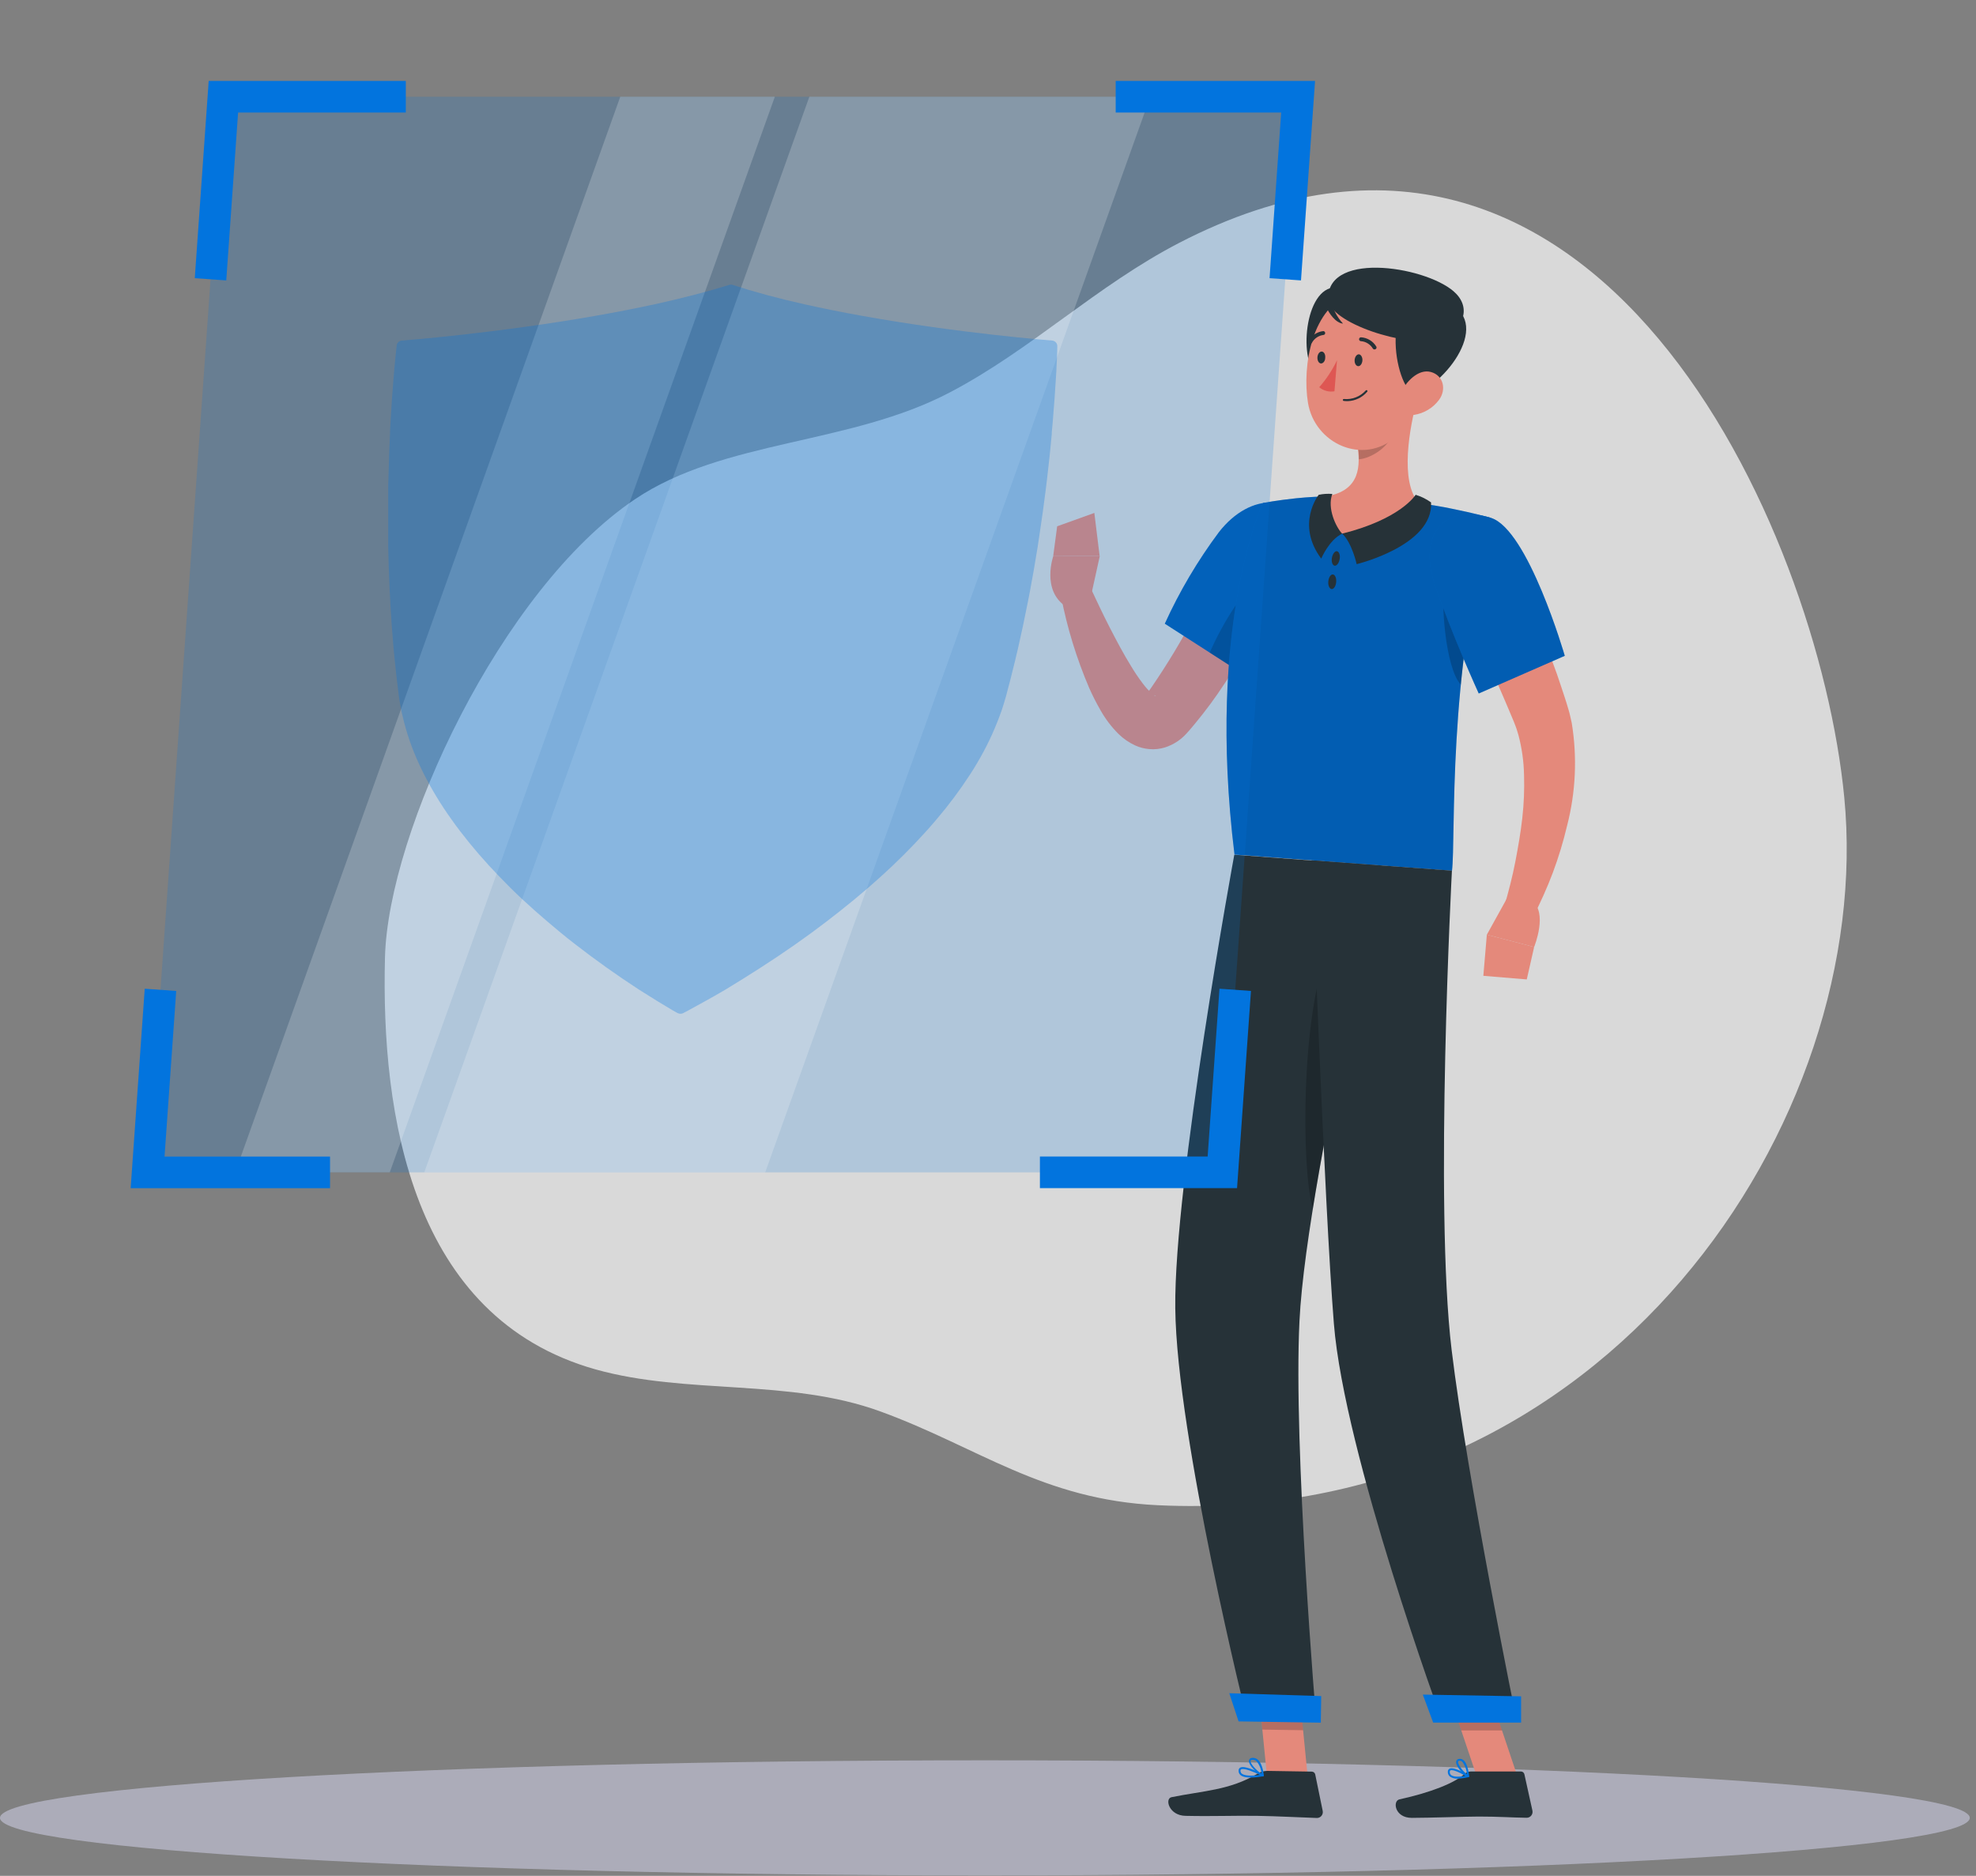
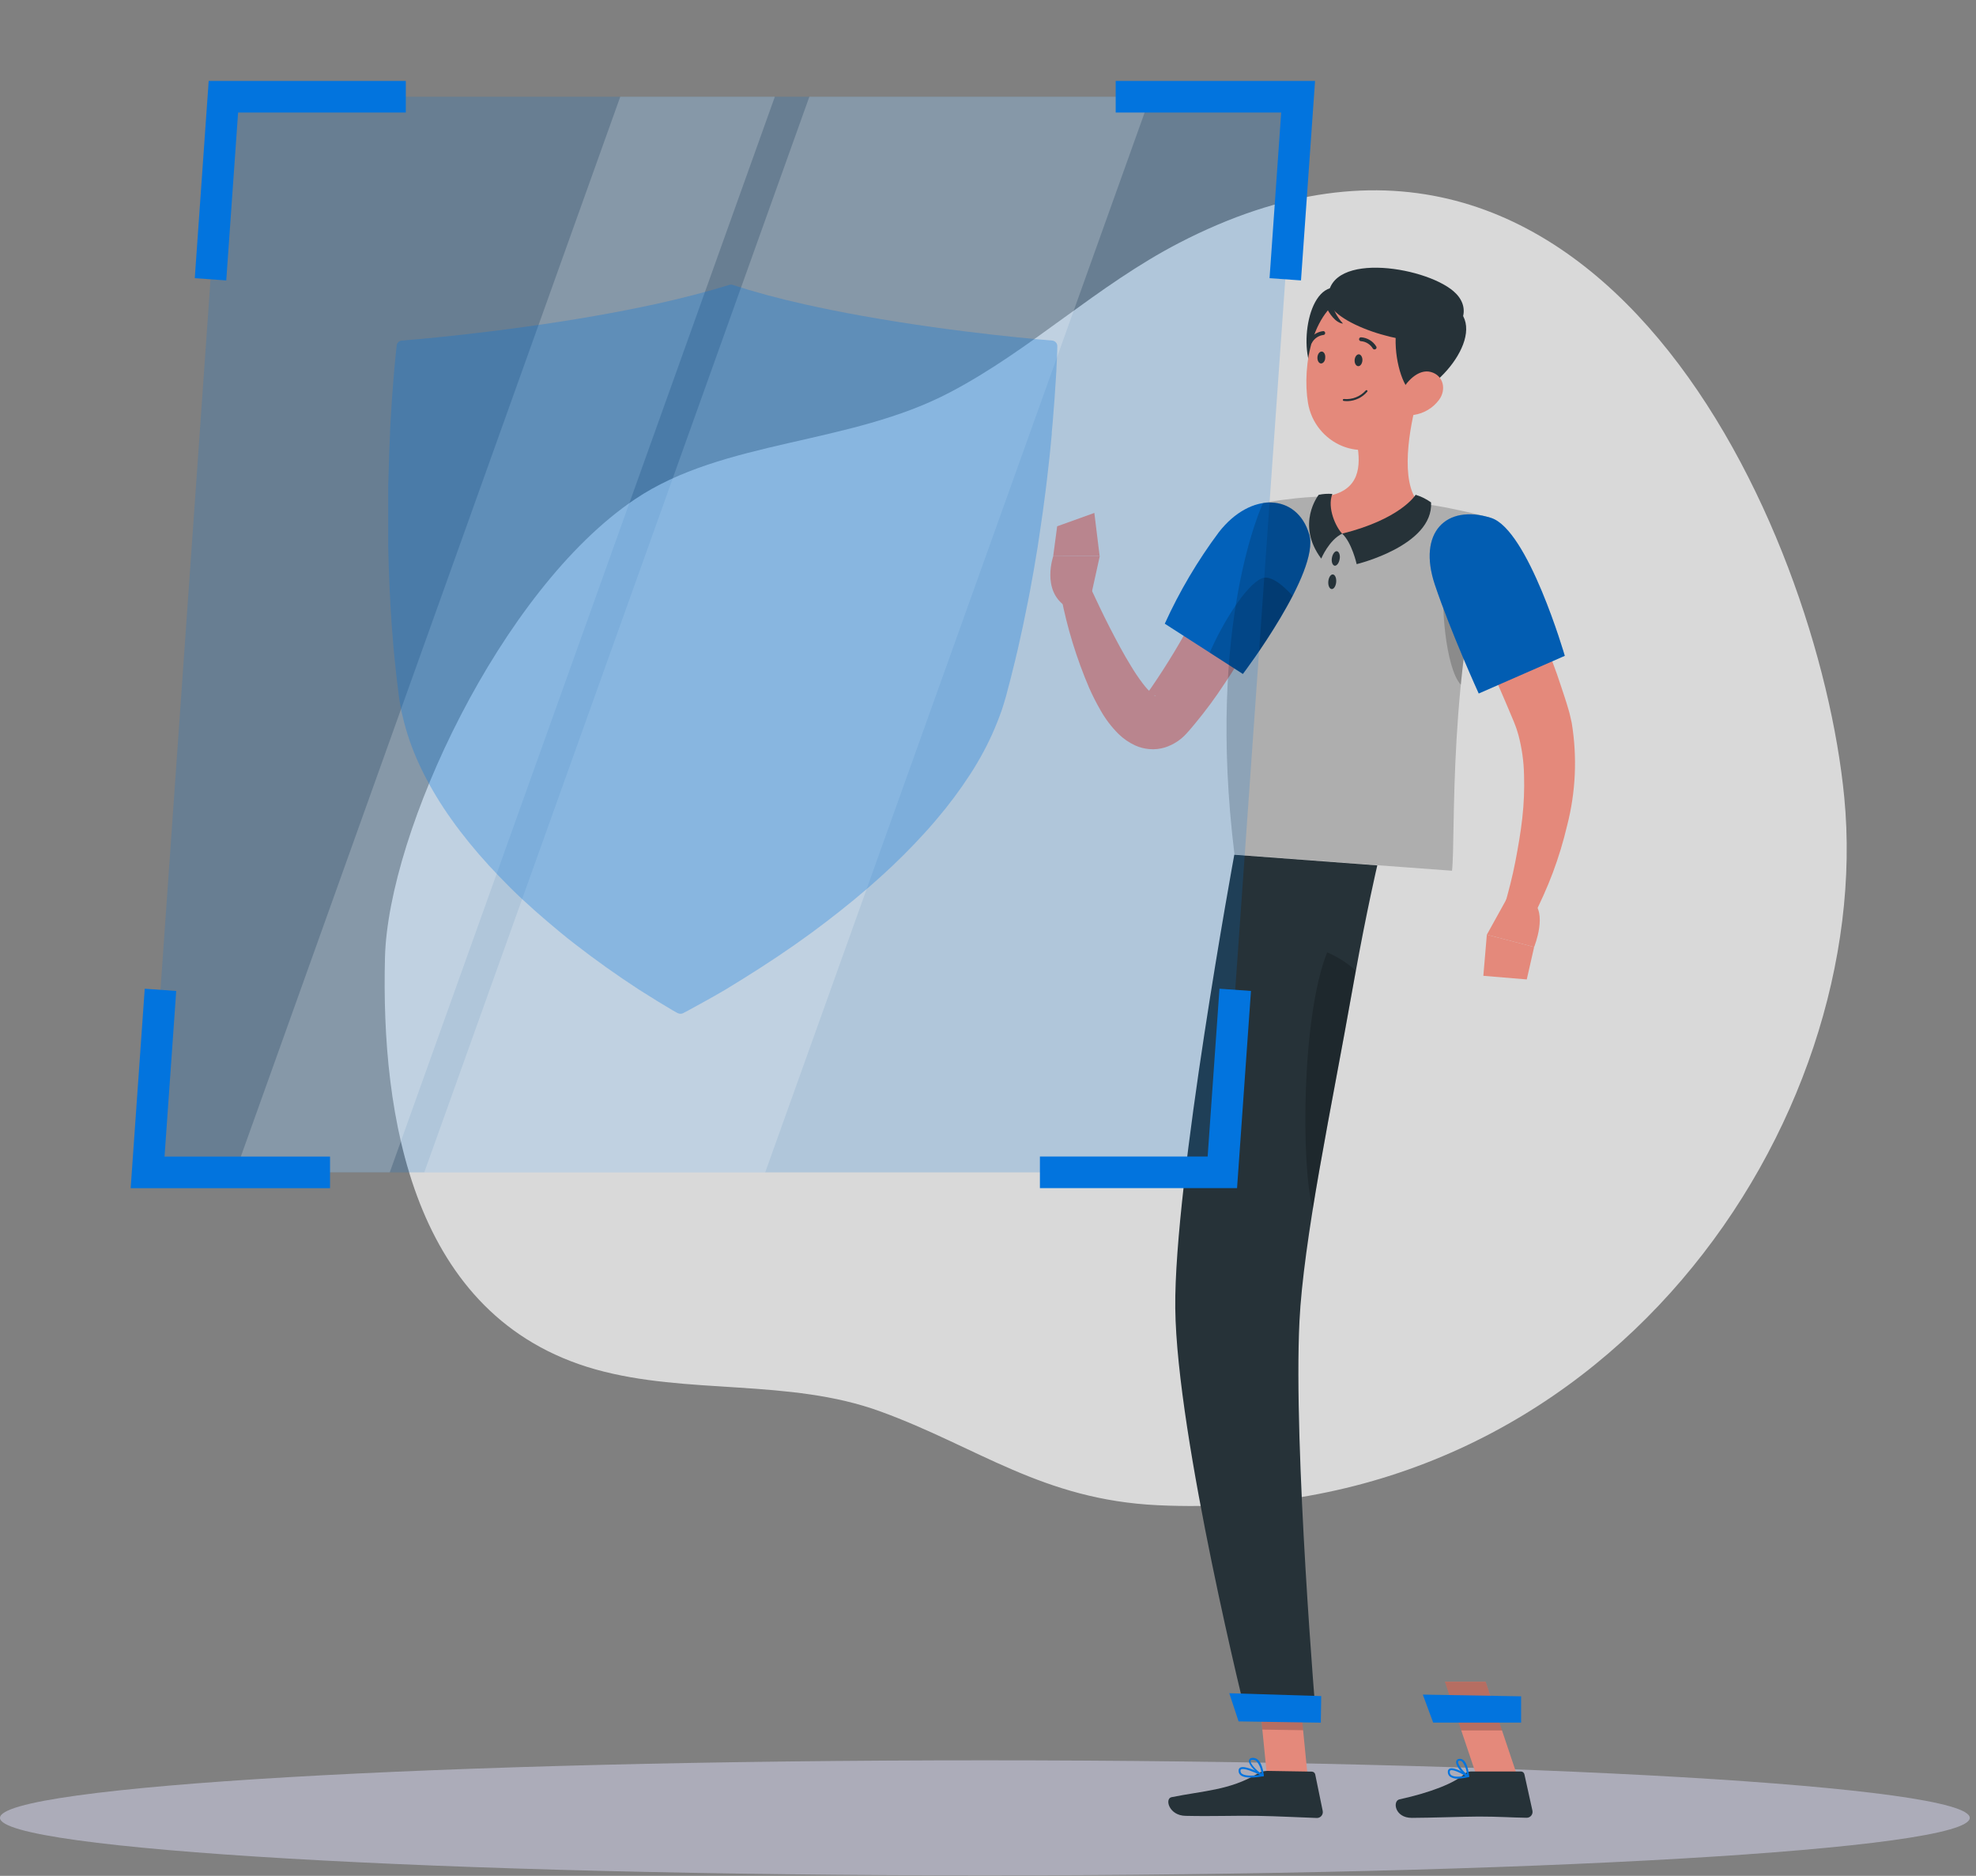
<svg xmlns="http://www.w3.org/2000/svg" width="317" height="301" viewBox="0 0 317 301" fill="none">
  <rect x="0" y="0" width="317" height="301" fill="#808080" stroke="none" />
  <path opacity="0.7" d="M61.76 153.636C61.116 178.925 66.038 211.394 95.48 219.715C110.23 223.867 126.568 221.126 141.253 226.486C156.907 232.196 167.191 240.656 185.77 241.529C257.962 244.914 300.899 179.668 295.863 127.898C291.707 85.086 256.161 4.266 189.16 38.977C175.959 45.814 165.439 56.109 152.433 62.937C136.29 71.446 116.097 70.508 101.836 80.126C80.339 94.606 62.265 133.486 61.76 153.636Z" fill="white" />
  <path d="M158 300.93C245.261 300.93 316 296.796 316 291.696C316 286.595 245.261 282.461 158 282.461C70.739 282.461 0 286.595 0 291.696C0 296.796 70.739 300.93 158 300.93Z" fill="#ACACB9" />
  <path d="M209.777 284.986L203.242 284.888L201.734 269.698L208.278 269.796L209.777 284.986Z" fill="#E4897B" />
  <path d="M243.425 285.008H236.89L231.797 269.843H238.332L243.425 285.008Z" fill="#E4897B" />
  <path d="M236.018 284.248H243.988C244.118 284.248 244.245 284.293 244.347 284.374C244.449 284.456 244.52 284.569 244.55 284.697L245.837 290.521C245.87 290.663 245.87 290.81 245.836 290.951C245.803 291.092 245.738 291.224 245.646 291.336C245.554 291.448 245.437 291.537 245.305 291.597C245.173 291.656 245.029 291.685 244.884 291.68C242.317 291.639 240.443 291.484 237.216 291.484C235.227 291.484 229.23 291.696 226.484 291.696C223.737 291.696 223.379 288.98 224.503 288.727C229.54 287.625 233.337 286.108 234.95 284.648C235.247 284.39 235.626 284.248 236.018 284.248Z" fill="#263238" />
  <path d="M203.301 284.159L210.44 284.273C210.569 284.274 210.695 284.319 210.796 284.4C210.896 284.482 210.966 284.595 210.994 284.722L212.192 290.563C212.223 290.704 212.222 290.85 212.188 290.99C212.154 291.13 212.088 291.261 211.996 291.372C211.904 291.483 211.788 291.571 211.657 291.63C211.526 291.69 211.383 291.718 211.239 291.713C208.655 291.632 204.939 291.42 201.696 291.371C197.915 291.314 194.639 291.469 190.198 291.371C187.517 291.33 186.816 288.605 187.941 288.377C193.075 287.333 197.255 287.275 201.721 284.616C202.196 284.322 202.743 284.163 203.301 284.159Z" fill="#263238" />
  <path d="M207.317 89.865C205.248 94.462 202.944 98.949 200.415 103.309C199.151 105.487 197.831 107.649 196.397 109.77C194.97 111.944 193.425 114.038 191.768 116.043L191.125 116.81L190.799 117.193C190.685 117.324 190.611 117.422 190.383 117.658C189.449 118.711 188.25 119.494 186.912 119.926C186.083 120.186 185.21 120.278 184.345 120.196C183.582 120.13 182.835 119.937 182.136 119.624C181.129 119.166 180.211 118.534 179.423 117.756C178.306 116.641 177.347 115.378 176.571 114.004C175.89 112.825 175.272 111.61 174.721 110.365C172.708 105.654 171.2 100.743 170.223 95.714L174.916 94.254C175.919 96.391 176.954 98.602 178.037 100.706C179.121 102.811 180.23 104.916 181.427 106.849C181.989 107.792 182.602 108.705 183.261 109.582C183.778 110.294 184.38 110.941 185.054 111.507C185.298 111.695 185.486 111.736 185.388 111.654C185.251 111.581 185.102 111.534 184.948 111.516C184.694 111.486 184.437 111.506 184.19 111.573C183.701 111.728 183.628 111.842 183.685 111.736L184.589 110.488C187.236 106.643 189.647 102.641 191.809 98.504C194.05 94.335 196.234 89.979 198.279 85.761L207.317 89.865Z" fill="#E4897B" />
  <path d="M210.039 85.761C211.799 91.765 199.388 108.138 199.388 108.138L186.863 100.078C189.224 94.887 192.133 89.964 195.542 85.394C200.668 78.811 208.099 79.17 210.039 85.761Z" fill="#0274DE" />
  <path opacity="0.2" d="M210.039 85.761C211.799 91.765 199.388 108.138 199.388 108.138L186.863 100.078C189.224 94.887 192.133 89.964 195.542 85.394C200.668 78.811 208.099 79.17 210.039 85.761Z" fill="black" />
  <path opacity="0.2" d="M202.407 92.808C199.832 93.91 196.042 100.15 194.07 104.719L199.383 108.137C202.352 104.164 205.021 99.975 207.369 95.606C205.691 93.763 203.768 92.229 202.407 92.808Z" fill="black" />
  <path d="M174.804 96.606L176.434 89.223L168.994 89.166C168.994 89.166 167.006 94.713 171.007 97.324L174.804 96.606Z" fill="#E4897B" />
  <path d="M175.561 82.304L169.596 84.449L168.969 89.165L176.409 89.222L175.561 82.304Z" fill="#E4897B" />
  <path opacity="0.2" d="M201.742 269.698L202.516 277.529L209.052 277.635L208.286 269.804L201.742 269.698Z" fill="black" />
  <path opacity="0.2" d="M238.332 269.851H231.797L234.421 277.666H240.964L238.332 269.851Z" fill="black" />
-   <path d="M239.196 83.102C232.147 107.975 233.573 134.374 232.938 139.717C227.82 139.35 208.548 137.906 198.044 137.123C193.464 99.85 202.624 80.703 202.624 80.703C202.624 80.703 204.873 80.271 207.92 79.953C208.874 79.855 209.909 79.773 210.984 79.716C211.579 79.716 212.182 79.659 212.794 79.651C217.754 79.736 222.706 80.103 227.625 80.752C228.554 80.866 229.499 81.013 230.42 81.16C231.341 81.307 232.098 81.462 232.864 81.617C236.45 82.327 239.196 83.102 239.196 83.102Z" fill="#0274DE" />
  <path opacity="0.2" d="M239.196 83.102C232.147 107.975 233.573 134.374 232.938 139.717C227.82 139.35 208.548 137.906 198.044 137.123C193.464 99.85 202.624 80.703 202.624 80.703C202.624 80.703 204.873 80.271 207.92 79.953C208.874 79.855 209.909 79.773 210.984 79.716C211.579 79.716 212.182 79.659 212.794 79.651C217.754 79.736 222.706 80.103 227.625 80.752C228.554 80.866 229.499 81.013 230.42 81.16C231.341 81.307 232.098 81.462 232.864 81.617C236.45 82.327 239.196 83.102 239.196 83.102Z" fill="black" />
  <path opacity="0.2" d="M231.749 93.772C231.122 96.178 231.839 107.159 234.349 109.867C234.691 106.351 235.164 102.68 235.751 98.928L231.749 93.772Z" fill="black" />
  <path d="M227.396 63.899C226.108 68.606 224.519 77.295 227.624 80.729C224.837 83.119 221.227 85.844 215.547 85.624C209.867 85.403 211.139 81.545 212.793 79.628C218.204 78.747 218.367 74.782 217.682 71.005L227.396 63.899Z" fill="#E4897B" />
  <path d="M227.104 79.395C227.104 79.395 224.757 83.27 215.32 85.628C216.885 87.08 217.643 90.523 217.643 90.523C217.643 90.523 229.956 87.553 229.581 80.619C228.829 80.075 227.992 79.662 227.104 79.395Z" fill="#263238" />
  <path d="M211.96 89.635C211.96 89.635 213.198 86.649 215.317 85.629C214.331 84.61 212.872 81.551 213.736 79.258C213.005 79.2 212.27 79.246 211.552 79.397C211.552 79.397 207.82 84.104 211.96 89.635Z" fill="#263238" />
  <path d="M214.911 89.724C214.805 90.361 214.43 90.834 214.096 90.769C213.762 90.703 213.558 90.14 213.673 89.504C213.787 88.868 214.161 88.386 214.487 88.452C214.813 88.517 215.042 89.08 214.911 89.724Z" fill="#263238" />
  <path d="M214.358 93.4C214.301 94.053 213.975 94.55 213.624 94.518C213.274 94.485 213.037 93.938 213.094 93.294C213.152 92.65 213.477 92.144 213.828 92.176C214.178 92.209 214.415 92.755 214.358 93.4Z" fill="#263238" />
-   <path opacity="0.2" d="M223.454 66.827L217.75 71.028C217.921 71.907 218.008 72.8 218.011 73.696C220.072 73.549 223.031 71.526 223.405 69.413C223.571 68.56 223.588 67.685 223.454 66.827Z" fill="black" />
  <path d="M214.312 46.122C209.227 46.008 208.2 58.31 211.501 60.456C214.801 62.601 223.83 46.326 214.312 46.122Z" fill="#263238" />
  <path d="M228.498 56.778C227.626 63.214 227.438 67.032 223.926 70.108C218.646 74.733 210.888 71.177 209.828 64.609C208.875 58.695 210.464 49.158 216.983 47.054C218.418 46.582 219.949 46.486 221.431 46.774C222.913 47.062 224.297 47.724 225.451 48.699C226.605 49.674 227.491 50.928 228.024 52.342C228.557 53.756 228.72 55.283 228.498 56.778Z" fill="#E4897B" />
  <path d="M227.578 63.086C224.319 64.807 220.554 46.99 229.208 47.92C240.079 49.079 234.122 59.651 227.578 63.086Z" fill="#263238" />
  <path d="M213.062 47.876C213.062 51.865 225.995 55.83 230.428 54.468C234.861 53.105 235.977 49.573 233.598 47.126C229.572 42.908 213.062 40.061 213.062 47.876Z" fill="#263238" />
  <path d="M213.585 48.397C213.884 49.716 214.528 50.933 215.451 51.921C214.294 51.856 213.145 50.216 212.778 49.261C212.411 48.307 213.585 48.397 213.585 48.397Z" fill="#263238" />
  <path d="M230.882 64.126C230.404 64.779 229.801 65.332 229.109 65.752C228.417 66.172 227.649 66.451 226.849 66.573C224.705 66.883 223.915 64.892 224.746 63.016C225.496 61.328 227.509 59.133 229.546 59.688C231.583 60.242 232.056 62.502 230.882 64.126Z" fill="#E4897B" />
  <path d="M200.09 276.003L211.164 276.174C211.164 276.174 207.465 232.375 208.467 211.996C208.769 205.796 210.015 197.124 211.645 187.833C213.715 176.118 214.709 171.452 217.35 156.653C219.256 146.097 220.951 138.861 220.951 138.861L198.012 137.148C198.012 137.148 188.315 189.913 188.543 209.924C188.771 230.67 200.09 276.003 200.09 276.003Z" fill="#263238" />
  <path opacity="0.2" d="M212.908 152.818C208.785 163.097 208.704 187.179 210.602 193.958C210.928 191.952 211.279 189.879 211.645 187.807C213.715 176.093 214.709 171.426 217.35 156.628C217.399 156.334 217.456 156.049 217.504 155.763C216.154 154.524 214.599 153.527 212.908 152.818Z" fill="black" />
-   <path d="M210.426 138.045C210.426 138.045 212.447 193.266 213.987 212.388C215.666 233.337 231.344 276.15 231.344 276.15H243.323C243.323 276.15 235.329 236.992 232.876 216.597C230.081 193.429 232.925 139.701 232.925 139.701L210.426 138.045Z" fill="#263238" />
  <path d="M229.916 276.409H244.022V272.191L228.254 271.914L229.916 276.409Z" fill="#0274DE" />
  <path d="M198.698 276.214L211.891 276.418L211.957 272.152L197.207 271.695L198.698 276.214Z" fill="#0274DE" />
  <path d="M218.564 57.851C218.523 58.381 218.213 58.789 217.871 58.756C217.529 58.724 217.276 58.283 217.317 57.761C217.358 57.239 217.667 56.831 218.009 56.855C218.352 56.88 218.604 57.37 218.564 57.851Z" fill="#263238" />
  <path d="M212.597 57.414C212.597 57.944 212.247 58.344 211.905 58.319C211.562 58.295 211.318 57.846 211.351 57.324C211.383 56.802 211.701 56.386 212.051 56.41C212.402 56.435 212.654 56.883 212.597 57.414Z" fill="#263238" />
-   <path d="M214.489 57.813C213.74 59.378 212.78 60.833 211.637 62.137C211.973 62.416 212.366 62.618 212.788 62.731C213.21 62.844 213.651 62.864 214.081 62.79L214.489 57.813Z" fill="#DE5753" />
  <path d="M216.233 64.365C216.825 64.342 217.405 64.196 217.938 63.938C218.471 63.68 218.945 63.314 219.33 62.864C219.345 62.85 219.356 62.833 219.364 62.814C219.372 62.795 219.376 62.775 219.376 62.754C219.376 62.733 219.372 62.713 219.364 62.694C219.356 62.675 219.345 62.658 219.33 62.644C219.3 62.616 219.261 62.601 219.22 62.601C219.179 62.601 219.14 62.616 219.11 62.644C218.673 63.135 218.127 63.516 217.515 63.755C216.903 63.995 216.243 64.086 215.59 64.022C215.55 64.02 215.511 64.033 215.48 64.059C215.45 64.085 215.431 64.122 215.427 64.161C215.424 64.182 215.426 64.202 215.432 64.222C215.438 64.242 215.447 64.26 215.46 64.276C215.473 64.292 215.489 64.305 215.507 64.315C215.525 64.324 215.545 64.331 215.565 64.332C215.787 64.359 216.01 64.37 216.233 64.365Z" fill="#263238" />
  <path d="M220.545 56.066C220.598 56.065 220.649 56.048 220.692 56.017C220.726 55.996 220.756 55.967 220.779 55.934C220.802 55.901 220.818 55.864 220.827 55.824C220.835 55.785 220.835 55.744 220.828 55.704C220.82 55.664 220.804 55.627 220.782 55.593C220.523 55.169 220.166 54.813 219.74 54.558C219.314 54.302 218.833 54.153 218.337 54.124C218.255 54.124 218.176 54.157 218.118 54.215C218.06 54.273 218.027 54.352 218.027 54.434C218.027 54.517 218.06 54.596 218.118 54.654C218.176 54.712 218.255 54.745 218.337 54.745C218.725 54.776 219.099 54.9 219.429 55.106C219.76 55.312 220.036 55.593 220.236 55.927C220.268 55.978 220.315 56.018 220.37 56.043C220.425 56.068 220.486 56.076 220.545 56.066Z" fill="#263238" />
  <path d="M210.202 55.178C210.253 55.174 210.303 55.158 210.347 55.131C210.391 55.104 210.428 55.067 210.454 55.023C210.639 54.678 210.903 54.383 211.225 54.162C211.547 53.94 211.917 53.799 212.304 53.75C212.345 53.748 212.384 53.738 212.42 53.721C212.457 53.703 212.489 53.678 212.516 53.648C212.543 53.617 212.563 53.582 212.575 53.543C212.588 53.505 212.593 53.464 212.589 53.424C212.588 53.384 212.579 53.344 212.563 53.307C212.546 53.27 212.522 53.237 212.493 53.21C212.463 53.182 212.428 53.161 212.39 53.148C212.352 53.134 212.312 53.128 212.272 53.13C211.783 53.188 211.314 53.36 210.905 53.634C210.496 53.908 210.157 54.275 209.917 54.705C209.896 54.74 209.883 54.779 209.878 54.82C209.872 54.86 209.875 54.901 209.886 54.941C209.896 54.98 209.915 55.017 209.939 55.049C209.964 55.082 209.995 55.109 210.031 55.129C210.082 55.16 210.141 55.177 210.202 55.178Z" fill="#263238" />
  <path d="M233.851 285.402C234.428 285.387 235.002 285.307 235.562 285.166C235.593 285.158 235.621 285.142 235.643 285.119C235.665 285.096 235.679 285.067 235.685 285.035C235.687 285.005 235.682 284.975 235.669 284.948C235.656 284.921 235.636 284.897 235.611 284.88C235.375 284.733 233.264 283.436 232.539 283.803C232.459 283.846 232.392 283.909 232.344 283.987C232.297 284.064 232.271 284.153 232.27 284.244C232.255 284.396 232.277 284.55 232.334 284.692C232.391 284.834 232.481 284.96 232.596 285.06C232.964 285.312 233.406 285.432 233.851 285.402ZM235.114 284.946C234.006 285.166 233.15 285.125 232.792 284.823C232.713 284.756 232.652 284.67 232.615 284.573C232.578 284.476 232.566 284.371 232.58 284.268C232.577 284.231 232.585 284.194 232.603 284.161C232.62 284.128 232.646 284.1 232.678 284.081C233.052 283.885 234.259 284.448 235.114 284.978V284.946Z" fill="#0274DE" />
  <path d="M235.531 285.164C235.558 285.171 235.586 285.171 235.612 285.164C235.635 285.149 235.654 285.128 235.667 285.104C235.68 285.079 235.686 285.052 235.686 285.025C235.686 284.943 235.523 283.051 234.765 282.431C234.676 282.352 234.571 282.293 234.457 282.26C234.343 282.226 234.223 282.217 234.105 282.235C233.988 282.233 233.875 282.272 233.784 282.345C233.693 282.418 233.631 282.52 233.608 282.635C233.469 283.369 234.781 284.805 235.458 285.172L235.531 285.164ZM234.211 282.529C234.341 282.528 234.467 282.578 234.561 282.667C235.022 283.255 235.292 283.969 235.335 284.715C234.667 284.201 233.828 283.083 233.909 282.692C233.909 282.651 233.909 282.553 234.137 282.529H234.211Z" fill="#0274DE" />
  <path d="M202.643 285.024C202.671 285.014 202.695 284.996 202.714 284.973C202.733 284.95 202.745 284.923 202.749 284.893C202.753 284.862 202.747 284.831 202.732 284.803C202.718 284.776 202.695 284.753 202.668 284.738C202.374 284.575 199.766 283.205 198.968 283.629C198.893 283.67 198.829 283.73 198.784 283.803C198.738 283.876 198.712 283.959 198.707 284.045C198.688 284.184 198.703 284.326 198.752 284.459C198.8 284.591 198.88 284.709 198.984 284.804C199.685 285.448 201.567 285.22 202.627 285.024H202.643ZM199.172 283.882C199.661 283.719 201.078 284.282 202.113 284.795C200.663 285.016 199.587 284.934 199.188 284.575C199.12 284.511 199.068 284.432 199.037 284.344C199.006 284.256 198.996 284.162 199.009 284.069C199.009 284.035 199.019 284.001 199.038 283.972C199.056 283.943 199.083 283.92 199.115 283.906L199.172 283.882Z" fill="#0274DE" />
  <path d="M202.641 285.025H202.681C202.705 285.01 202.723 284.99 202.735 284.965C202.747 284.94 202.751 284.913 202.747 284.886C202.747 284.812 202.592 283.042 201.769 282.349C201.659 282.25 201.53 282.175 201.39 282.127C201.25 282.079 201.101 282.06 200.954 282.071C200.522 282.071 200.4 282.316 200.367 282.496C200.237 283.23 201.777 284.674 202.559 285.041C202.587 285.042 202.615 285.036 202.641 285.025ZM200.783 282.381H200.946C201.059 282.371 201.174 282.384 201.282 282.421C201.39 282.457 201.489 282.516 201.573 282.593C202.047 283.171 202.332 283.88 202.388 284.625C201.573 284.127 200.546 282.993 200.62 282.553C200.644 282.528 200.652 282.422 200.783 282.381Z" fill="#0274DE" />
  <path d="M240.876 87.18C243.158 91.765 245.203 96.35 247.086 101.049C248.039 103.398 248.919 105.788 249.783 108.195C250.207 109.41 250.598 110.642 251.005 111.85L251.299 112.771L251.617 113.832C251.845 114.558 251.975 115.284 252.146 116.002C253.045 121.495 252.79 127.116 251.397 132.505C250.792 135.064 250.028 137.581 249.107 140.043C248.642 141.267 248.145 142.49 247.615 143.657C247.086 144.824 246.548 145.998 245.888 147.222L241.381 145.264C242.009 143.037 242.645 140.63 243.093 138.289C243.541 135.948 243.957 133.582 244.217 131.249C244.475 128.958 244.567 126.652 244.494 124.347C244.451 122.19 244.15 120.046 243.598 117.96C243.443 117.478 243.321 116.973 243.133 116.516C243.036 116.279 242.979 116.083 242.856 115.798L242.514 114.982C242.058 113.865 241.561 112.747 241.088 111.629C240.135 109.378 239.1 107.151 238.106 104.907L231.953 91.504L240.876 87.18Z" fill="#E4897B" />
  <path d="M239.199 83.1C245.164 84.977 251.031 105.233 251.031 105.233L237.227 111.278C237.227 111.278 232.761 101.488 230.186 93.82C227.391 85.458 231.963 80.832 239.199 83.1Z" fill="#0274DE" />
  <path opacity="0.2" d="M239.199 83.1C245.164 84.977 251.031 105.233 251.031 105.233L237.227 111.278C237.227 111.278 232.761 101.488 230.186 93.82C227.391 85.458 231.963 80.832 239.199 83.1Z" fill="black" />
  <path d="M241.746 144.164L238.527 149.981L246.114 151.955C246.114 151.955 248.404 146.318 245.698 144.523L241.746 144.164Z" fill="#E4897B" />
  <path d="M237.965 156.579L244.932 157.158L246.114 151.954L238.527 149.979L237.965 156.579Z" fill="#E4897B" />
  <path opacity="0.19" d="M196.099 188.119H23.684L35.842 15.523H208.257L196.099 188.119Z" fill="#0274DE" />
  <path opacity="0.2" d="M62.528 188.116H37.73L99.508 15.52H124.305L62.528 188.116Z" fill="white" />
  <path opacity="0.2" d="M122.758 188.119H68.063L129.84 15.523H184.536L122.758 188.119Z" fill="white" />
  <path d="M36.298 44.996L31.246 44.637L33.479 12.984H65.105V18.059H38.197L36.298 44.996Z" fill="#0274DE" />
  <path d="M52.946 190.656H20.961L23.218 158.653L28.271 159.012L26.396 185.582H52.946V190.656Z" fill="#0274DE" />
  <path d="M208.712 44.996L203.668 44.637L205.534 18.059H178.984V12.984H210.969L208.712 44.996Z" fill="#0274DE" />
  <path d="M198.454 190.652H166.828V185.578H193.736L195.634 158.648L200.687 159.007L198.454 190.652Z" fill="#0274DE" />
  <g opacity="0.3">
    <path d="M109.142 162.665C108.992 162.662 108.844 162.626 108.71 162.559C108.661 162.559 107.463 161.874 105.45 160.634C104.636 160.12 103.609 159.492 102.492 158.782C98.948 156.474 95.533 154.043 92.331 151.554C91.516 150.951 90.782 150.331 89.992 149.694C87.042 147.247 84.288 144.849 81.892 142.467C81.272 141.847 80.661 141.227 80.05 140.59C77.825 138.297 75.735 135.875 73.792 133.338C73.319 132.726 72.863 132.098 72.415 131.462C70.757 129.149 69.278 126.714 67.99 124.177C67.68 123.565 67.37 122.92 67.085 122.276C66.015 119.916 65.18 117.457 64.592 114.934C64.445 114.355 64.315 113.726 64.201 113.025C64.111 112.568 64.037 112.087 63.98 111.614C63.728 109.745 63.516 107.845 63.312 105.789C63.247 105.177 63.19 104.557 63.133 103.945C62.921 101.498 62.742 99.108 62.611 96.725V96.53C62.611 95.991 62.546 95.453 62.522 94.898C62.408 92.549 62.326 90.126 62.277 87.695V85.843C62.277 83.273 62.277 80.85 62.277 78.64C62.277 78.02 62.277 77.4 62.318 76.788C62.375 74.128 62.465 71.705 62.571 69.584V69.446C62.571 68.858 62.62 68.287 62.652 67.724C62.799 65.098 62.97 62.609 63.149 60.521C63.206 59.811 63.255 59.208 63.312 58.669C63.5 56.613 63.638 55.463 63.638 55.463C63.655 55.252 63.746 55.054 63.896 54.905C64.045 54.755 64.243 54.664 64.453 54.647C64.6 54.647 79.635 53.481 95.647 50.658C98.907 50.087 102.052 49.467 105.035 48.823C109.427 47.86 113.445 46.816 116.989 45.715C117.167 45.658 117.358 45.658 117.535 45.715C120.917 46.824 124.788 47.868 129.042 48.823C131.935 49.475 134.999 50.087 138.168 50.658C153.782 53.481 168.654 54.639 168.8 54.647C169.027 54.666 169.238 54.771 169.39 54.941C169.542 55.111 169.622 55.333 169.615 55.561C169.615 55.561 169.615 56.703 169.493 58.767C169.493 59.314 169.436 59.934 169.395 60.619C169.273 62.715 169.094 65.204 168.874 67.822C168.825 68.344 168.776 68.867 168.727 69.413V69.682C168.54 71.811 168.279 74.234 167.969 76.877C167.896 77.506 167.823 78.118 167.741 78.737C167.464 80.956 167.13 83.379 166.739 85.933L166.462 87.776C166.07 90.224 165.647 92.671 165.207 94.988C165.109 95.51 165.003 96.04 164.897 96.57L164.84 96.848C164.376 99.214 163.862 101.645 163.308 104.051L162.868 105.911C162.371 107.967 161.89 109.868 161.385 111.728C161.246 112.209 161.108 112.682 160.961 113.155C160.741 113.849 160.529 114.469 160.301 115.056C159.345 117.602 158.167 120.059 156.781 122.398C156.414 123.026 156.023 123.663 155.615 124.283C153.966 126.823 152.15 129.251 150.18 131.551C149.642 132.18 149.104 132.808 148.55 133.42C146.256 135.955 143.836 138.373 141.298 140.664C140.597 141.295 139.896 141.915 139.195 142.524C136.433 144.906 133.377 147.329 130.093 149.743C129.213 150.38 128.349 151 127.493 151.603C123.94 154.092 120.159 156.498 116.329 158.823C115.107 159.533 114.023 160.161 113.07 160.675C110.886 161.907 109.598 162.568 109.549 162.592C109.421 162.648 109.282 162.673 109.142 162.665Z" fill="#0274DE" />
  </g>
</svg>